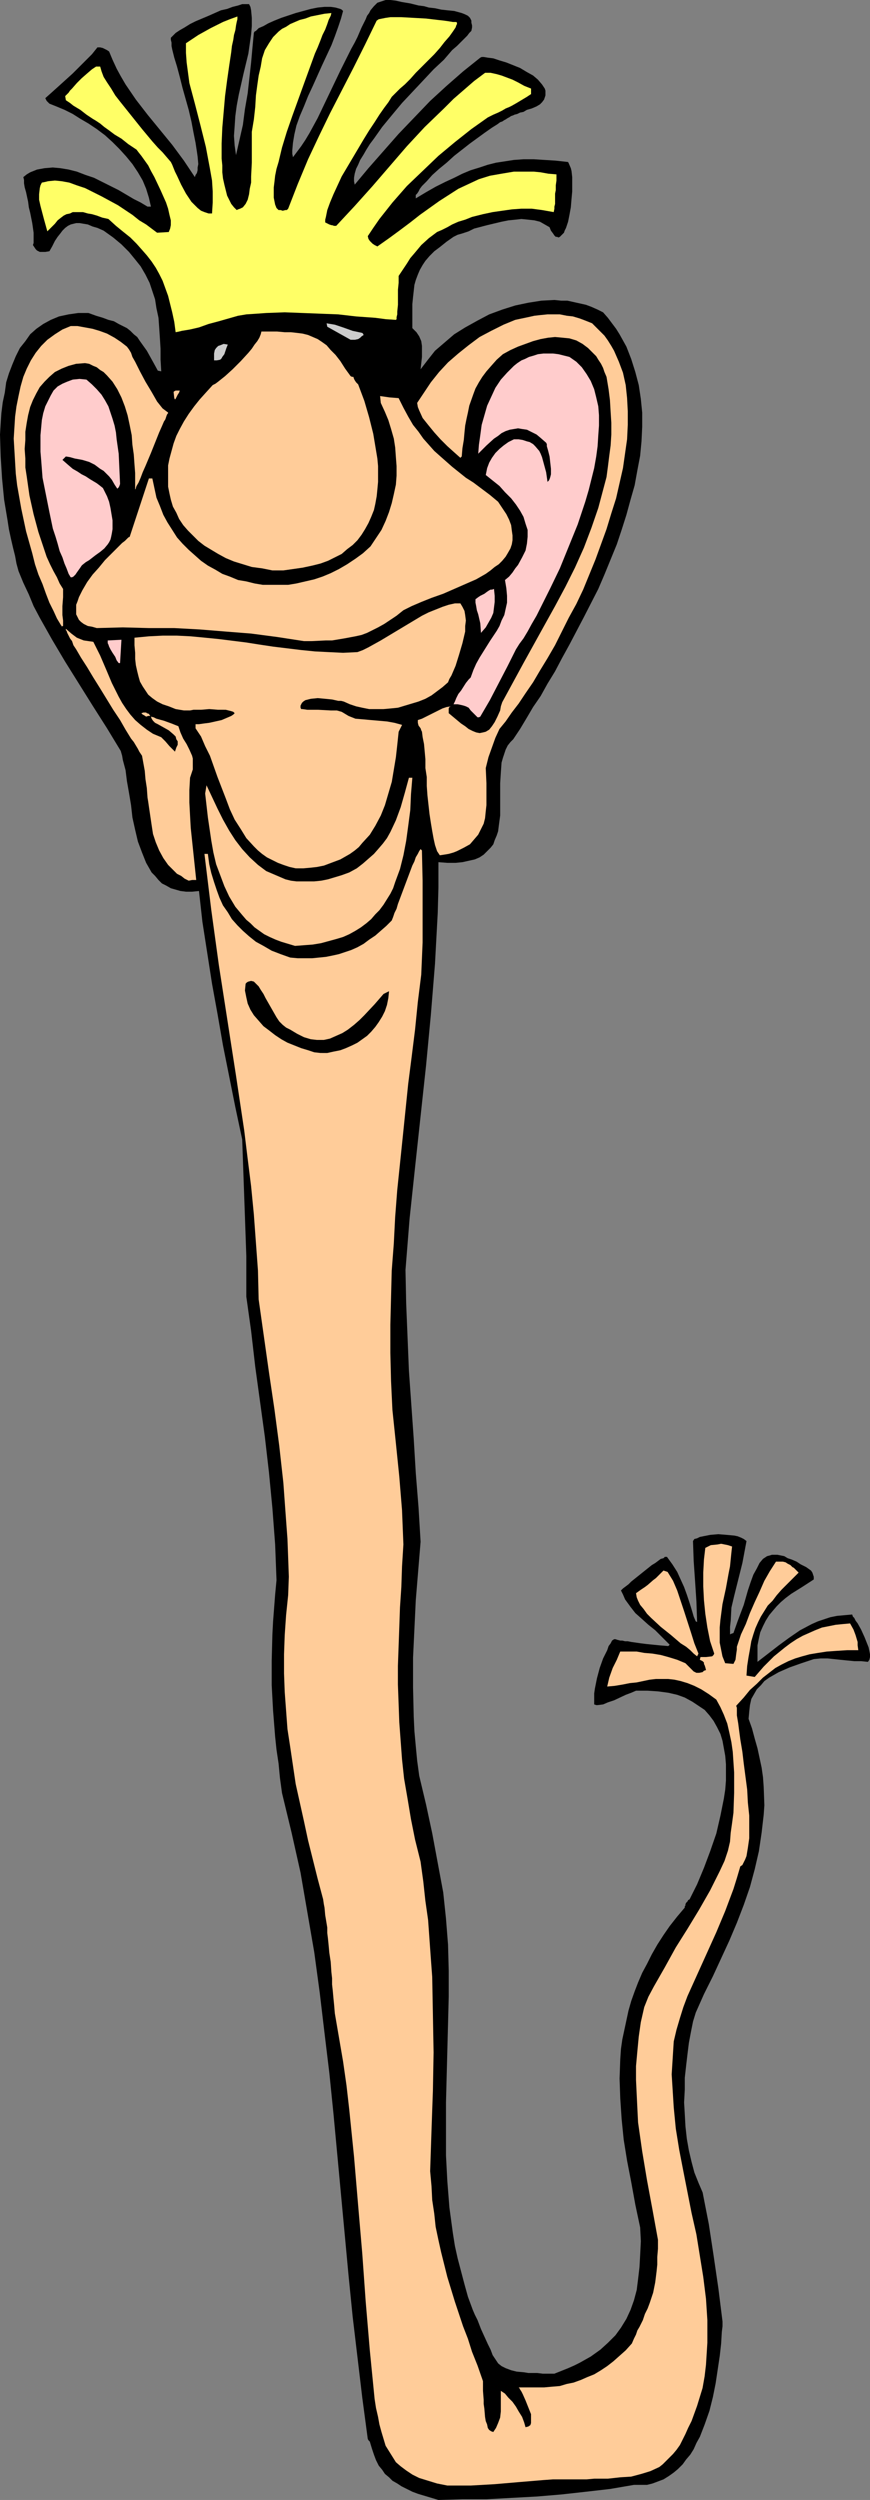
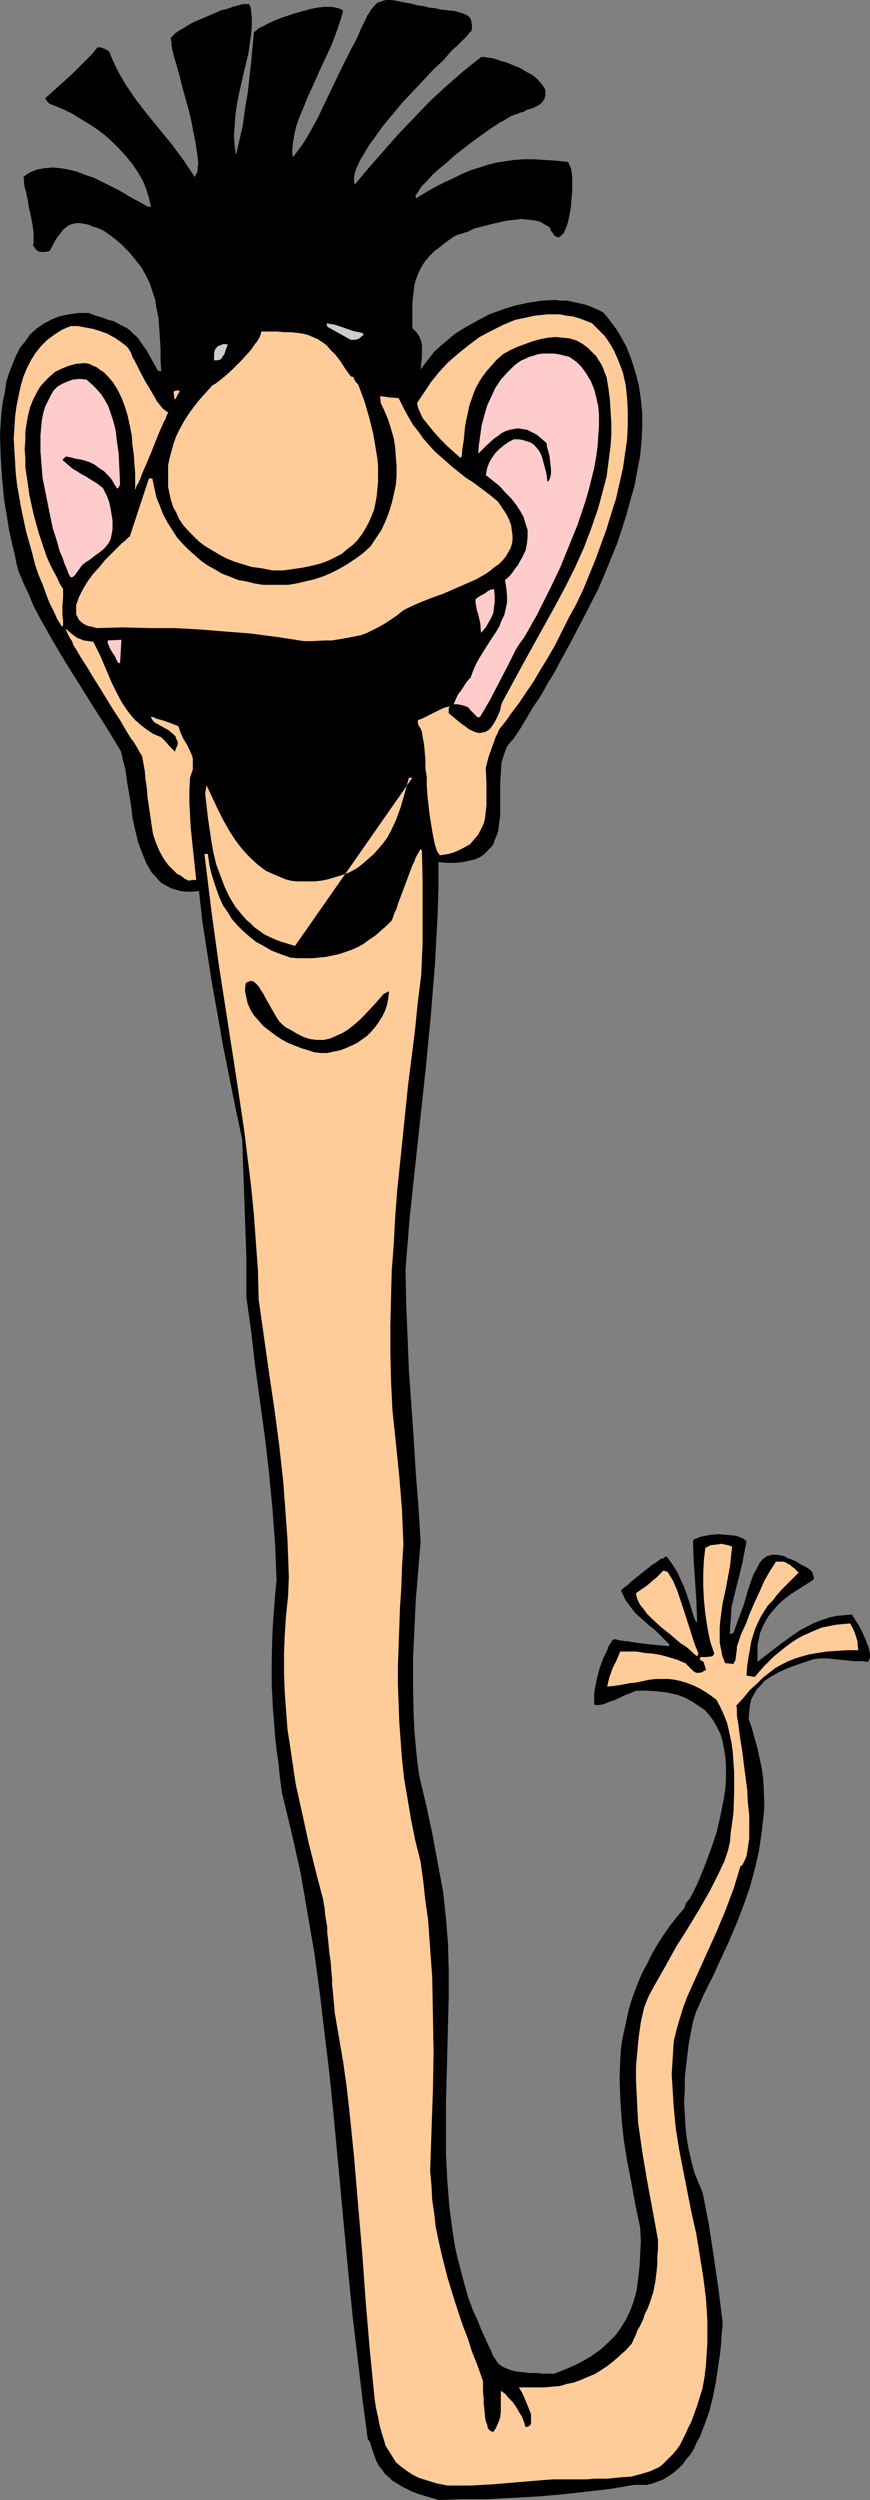
<svg xmlns="http://www.w3.org/2000/svg" xmlns:ns1="http://sodipodi.sourceforge.net/DTD/sodipodi-0.dtd" xmlns:ns2="http://www.inkscape.org/namespaces/inkscape" version="1.0" width="54.195mm" height="155.711mm" id="svg20" ns1:docname="Worm with Face.wmf">
  <rect width="100%" height="100%" fill="#808080" stroke="none" />
  <ns1:namedview id="namedview20" pagecolor="#ffffff" bordercolor="#000000" borderopacity="0.25" ns2:showpageshadow="2" ns2:pageopacity="0.0" ns2:pagecheckerboard="0" ns2:deskcolor="#d1d1d1" ns2:document-units="mm" />
  <defs id="defs1">
    <pattern id="WMFhbasepattern" patternUnits="userSpaceOnUse" width="6" height="6" x="0" y="0" />
  </defs>
  <path style="fill:#000000;fill-opacity:1;fill-rule:evenodd;stroke:none" d="m 103.224,588.515 -1.615,-0.485 -1.615,-0.485 -1.615,-0.485 -1.292,-0.485 -1.292,-0.646 -1.292,-0.646 -0.969,-0.646 -1.131,-0.646 -0.808,-0.808 -0.969,-0.808 -0.646,-0.97 -0.808,-0.97 -0.646,-1.293 -0.485,-1.293 -0.485,-1.454 -0.485,-1.616 -0.323,-0.323 -0.162,-0.323 -1.292,-9.695 -1.131,-9.534 -1.131,-9.534 -0.969,-9.695 -1.777,-19.068 -1.777,-19.068 -0.969,-9.534 -1.131,-9.372 -1.131,-9.534 -1.292,-9.534 -1.615,-9.372 -1.615,-9.372 -2.1,-9.372 -2.262,-9.372 -0.485,-3.555 -0.323,-3.393 -0.485,-3.232 -0.323,-3.07 -0.485,-6.14 -0.323,-5.979 v -5.817 l 0.162,-6.14 0.162,-3.07 0.485,-6.302 0.323,-3.393 -0.323,-8.403 -0.646,-8.564 -0.808,-8.403 -0.969,-8.403 -2.262,-16.482 -0.969,-8.403 -1.131,-8.08 v -4.848 -4.686 l -0.323,-9.211 -0.323,-9.049 -0.323,-9.211 -1.615,-7.595 -1.454,-7.272 -1.454,-7.272 -1.292,-7.433 -1.292,-7.11 -2.262,-14.543 -0.808,-7.272 -1.615,0.162 h -1.454 l -1.292,-0.162 -1.131,-0.323 -1.131,-0.323 -1.131,-0.646 -0.969,-0.485 -0.808,-0.808 -0.808,-0.97 -0.808,-0.808 -0.646,-1.131 -0.646,-1.131 -0.969,-2.424 -0.969,-2.585 -0.646,-2.747 -0.646,-2.909 -0.323,-2.909 -0.485,-2.909 -0.485,-2.747 -0.323,-2.585 -0.646,-2.424 -0.162,-0.97 -0.323,-1.131 -3.231,-5.332 -3.392,-5.333 -3.231,-5.171 -1.615,-2.585 -1.615,-2.585 -3.069,-5.171 -2.908,-5.171 -1.454,-2.747 -1.131,-2.747 -1.292,-2.747 -1.131,-2.747 -0.485,-1.778 -0.323,-1.778 -0.485,-1.939 L 2.585,126.849 2.1,124.587 1.777,122.486 0.969,117.638 0.485,112.629 0.162,107.458 0,102.287 0.162,99.702 0.323,97.278 0.646,94.692 1.131,92.43 1.454,90.006 2.1,87.906 2.908,85.805 3.715,83.866 4.685,81.927 5.977,80.311 7.108,78.695 l 1.454,-1.293 1.615,-1.131 1.777,-0.97 1.938,-0.808 2.262,-0.485 2.262,-0.323 h 1.131 1.292 l 1.777,0.646 1.615,0.485 1.292,0.485 1.292,0.323 1.131,0.646 0.969,0.485 0.969,0.485 0.808,0.646 0.808,0.808 0.808,0.646 0.646,0.97 0.808,1.131 0.808,1.131 0.808,1.454 0.808,1.454 0.969,1.778 0.808,0.162 -0.162,-2.747 V 82.088 L 37.639,79.503 37.477,77.079 37.316,74.817 36.831,72.554 36.508,70.454 35.862,68.515 35.216,66.576 34.246,64.636 33.116,62.697 31.823,61.081 30.369,59.304 28.592,57.526 26.654,55.911 24.392,54.295 22.939,53.648 21.808,53.325 20.677,52.84 19.708,52.679 18.739,52.517 h -0.808 l -0.646,0.162 -0.646,0.162 -0.646,0.323 -0.646,0.485 -0.646,0.646 -0.485,0.646 -0.646,0.808 -0.646,0.97 -0.646,1.293 -0.646,1.131 -0.969,0.162 H 10.015 9.369 L 9.046,59.142 8.723,58.981 8.4,58.658 8.077,58.173 7.754,57.688 7.915,57.203 V 56.557 55.749 54.779 L 7.754,53.648 7.592,52.517 7.108,50.093 6.785,48.801 6.623,47.508 6.138,45.246 5.815,44.114 5.654,43.145 v -0.808 l -0.162,-0.646 0.808,-0.646 0.808,-0.485 0.808,-0.323 0.808,-0.323 1.777,-0.323 1.938,-0.162 1.777,0.162 1.938,0.323 1.938,0.485 2.1,0.808 1.938,0.646 1.938,0.97 3.877,1.939 3.554,2.101 1.615,0.808 1.615,0.97 h 0.323 0.485 L 35.054,46.538 34.408,44.438 33.6,42.498 32.469,40.559 31.177,38.62 29.723,36.843 28.108,35.065 26.492,33.449 24.715,31.833 l -1.938,-1.454 -1.938,-1.293 -1.938,-1.131 -1.777,-1.131 -1.938,-0.97 -1.938,-0.808 -1.615,-0.646 -0.646,-0.646 -0.162,-0.323 -0.162,-0.323 1.454,-1.293 1.615,-1.454 3.392,-3.07 3.069,-3.07 1.454,-1.454 1.292,-1.616 h 0.646 l 0.646,0.162 0.646,0.323 0.323,0.162 0.485,0.323 0.808,1.939 0.969,2.101 0.969,1.778 1.131,1.939 2.423,3.555 2.746,3.555 2.908,3.555 2.908,3.555 2.746,3.717 2.585,3.878 0.162,-0.485 0.323,-0.485 0.162,-0.646 v -0.646 l 0.162,-0.808 -0.162,-1.778 -0.162,-1.131 -0.323,-2.101 -0.485,-2.424 -0.485,-2.585 -0.646,-2.747 -1.454,-5.171 -0.646,-2.585 -0.646,-2.424 -0.646,-2.101 -0.485,-1.939 -0.162,-0.808 V 10.019 L 40.223,9.372 V 8.888 l 0.485,-0.485 0.646,-0.646 0.969,-0.646 1.131,-0.646 1.292,-0.808 1.292,-0.646 3.069,-1.293 2.908,-1.293 1.454,-0.323 1.292,-0.485 1.292,-0.323 0.969,-0.323 h 0.969 0.646 l 0.323,0.646 0.162,0.808 0.162,1.778 v 1.939 l -0.162,1.939 -0.323,2.262 -0.323,2.262 -1.131,4.686 -1.131,5.009 -0.485,2.585 -0.323,2.424 -0.162,2.424 -0.162,2.262 0.162,2.262 0.323,2.262 0.808,-3.555 0.808,-3.555 0.485,-3.717 0.646,-3.717 0.808,-7.272 0.323,-3.555 0.323,-3.393 0.162,-0.323 L 60.254,7.272 60.9,6.625 62.031,6.14 63.162,5.494 64.616,4.848 66.231,4.201 69.623,3.07 71.4,2.585 73.177,2.101 74.793,1.778 76.408,1.616 h 1.454 l 1.131,0.162 1.131,0.323 0.323,0.162 0.323,0.323 -0.485,1.778 -0.646,1.939 -0.808,2.262 -0.808,2.101 -1.131,2.424 -1.131,2.424 -2.1,4.686 -1.131,2.424 -0.969,2.424 -0.969,2.262 -0.808,2.262 -0.485,2.101 -0.323,1.939 -0.162,1.778 v 0.808 l 0.162,0.808 0.969,-1.293 0.969,-1.293 0.969,-1.454 0.969,-1.616 1.938,-3.555 1.777,-3.717 3.554,-7.433 1.777,-3.555 0.808,-1.616 0.808,-1.454 L 84.162,8.726 84.647,7.595 85.131,6.464 85.616,5.494 86.1,4.525 86.423,3.717 86.908,3.07 87.231,2.424 88.039,1.454 88.847,0.646 89.816,0.323 90.785,0 h 1.131 l 1.292,0.162 1.454,0.323 1.938,0.323 1.938,0.485 1.292,0.162 1.131,0.323 1.454,0.162 1.454,0.323 1.454,0.162 1.615,0.162 1.777,0.485 0.808,0.323 0.646,0.323 0.485,0.485 0.323,0.646 v 0.485 l 0.162,0.646 v 0.485 l -0.162,0.808 -0.485,0.485 -0.485,0.646 -0.808,0.808 -0.808,0.808 -0.808,0.808 -1.131,0.97 -0.969,1.131 -0.969,1.131 -2.423,2.262 -2.423,2.585 -5.008,5.333 -2.423,2.909 -2.262,2.747 -1.938,2.747 -0.969,1.293 -0.808,1.293 -0.646,1.131 -0.808,1.293 -0.485,1.131 -0.485,0.97 -0.323,1.131 -0.162,0.97 v 0.808 l 0.162,0.808 3.231,-3.878 3.554,-4.04 3.554,-4.04 3.715,-3.878 3.715,-3.878 3.877,-3.555 3.877,-3.393 4.038,-3.232 0.323,-0.162 h 0.485 l 0.969,0.162 1.292,0.162 1.454,0.485 1.615,0.485 1.615,0.646 1.615,0.646 1.615,0.97 1.454,0.808 1.131,0.97 0.969,1.131 0.323,0.485 0.323,0.485 0.162,0.485 v 0.485 0.646 l -0.162,0.485 -0.162,0.485 -0.485,0.646 -0.485,0.485 -0.808,0.485 -1.131,0.485 -1.131,0.323 -0.808,0.485 -0.808,0.162 -0.646,0.323 -0.646,0.162 -0.323,0.162 -0.485,0.162 -0.485,0.323 -0.323,0.162 -0.485,0.323 -0.323,0.162 -0.485,0.323 -0.485,0.162 -0.646,0.485 -1.292,0.808 -1.615,1.131 -1.777,1.293 -1.777,1.293 -3.715,2.909 -1.777,1.616 -1.777,1.454 -1.615,1.454 -1.292,1.454 -1.131,1.131 -0.485,0.646 -0.323,0.646 -0.323,0.485 -0.323,0.323 v 0.485 0.323 l 2.423,-1.454 2.262,-1.293 2.262,-1.131 2.1,-0.97 1.938,-0.97 1.938,-0.808 2.1,-0.646 1.938,-0.646 1.938,-0.485 2.1,-0.323 2.1,-0.323 2.262,-0.162 h 2.423 l 2.585,0.162 2.585,0.162 2.908,0.323 0.162,0.323 0.485,1.131 0.162,0.646 0.162,1.454 v 1.616 1.778 l -0.162,1.778 -0.162,1.939 -0.323,1.778 -0.323,1.616 -0.485,1.454 -0.323,0.646 -0.162,0.485 -0.323,0.323 -0.323,0.323 -0.323,0.323 -0.323,0.162 -0.323,-0.162 h -0.323 l -0.323,-0.323 -0.323,-0.485 -0.485,-0.646 -0.323,-0.808 -1.131,-0.646 -1.131,-0.646 -1.292,-0.323 -1.454,-0.162 -1.615,-0.162 -1.454,0.162 -1.615,0.162 -1.615,0.323 -3.392,0.808 -3.069,0.808 -1.292,0.646 -1.454,0.485 -1.131,0.323 -0.969,0.485 -1.615,1.131 -1.615,1.293 -1.292,0.97 -1.131,1.131 -0.969,1.131 -0.646,0.97 -0.646,1.131 -0.485,1.131 -0.485,1.293 -0.323,1.131 -0.162,1.454 -0.162,1.454 -0.162,1.616 v 1.616 4.04 l 0.485,0.485 0.485,0.485 0.646,0.97 0.485,1.131 0.162,1.131 v 1.131 1.454 l -0.162,1.454 -0.162,1.454 1.615,-2.101 1.777,-2.262 2.262,-1.939 2.262,-1.939 2.585,-1.616 2.908,-1.616 2.746,-1.454 3.069,-1.131 3.069,-0.97 3.069,-0.646 3.069,-0.485 3.069,-0.162 1.615,0.162 h 1.454 l 1.454,0.323 1.454,0.323 1.454,0.323 1.292,0.485 1.454,0.646 1.292,0.646 1.131,1.293 0.969,1.293 0.969,1.293 0.808,1.293 1.615,2.909 1.131,2.909 0.969,3.07 0.808,3.07 0.485,3.232 0.323,3.232 v 3.393 l -0.162,3.393 -0.323,3.393 -0.646,3.393 -0.646,3.555 -0.969,3.393 -0.969,3.555 -1.131,3.555 -1.131,3.393 -1.454,3.555 -1.454,3.555 -1.454,3.393 -3.392,6.625 -3.392,6.464 -1.777,3.232 -1.615,3.07 -1.777,2.909 -1.615,2.909 -1.777,2.585 -1.615,2.747 -1.454,2.424 -1.615,2.424 -0.646,0.646 -0.646,0.808 -0.485,0.97 -0.323,0.97 -0.323,0.97 -0.323,1.131 -0.162,2.262 -0.162,2.585 v 5.171 2.424 l -0.323,2.424 -0.162,1.293 -0.323,0.97 -0.485,1.131 -0.323,0.97 -0.646,0.808 -0.808,0.808 -0.808,0.808 -0.969,0.646 -1.131,0.485 -1.454,0.323 -1.454,0.323 -1.615,0.162 h -1.938 l -2.1,-0.162 v 5.979 l -0.162,5.979 -0.323,5.979 -0.323,5.979 -0.969,11.958 -1.131,11.958 -1.292,11.958 -1.292,11.958 -1.292,12.119 -0.969,12.119 0.162,7.918 0.323,7.918 0.323,7.918 1.131,15.998 0.485,8.08 0.646,8.08 0.485,8.08 -1.131,13.735 -0.323,6.787 -0.323,6.787 v 6.948 l 0.162,6.948 0.162,3.393 0.323,3.555 0.323,3.393 0.485,3.555 1.615,6.787 1.454,6.787 2.585,13.897 0.646,6.14 0.485,6.14 0.162,6.14 v 6.14 l -0.323,12.443 -0.323,12.443 v 6.14 6.302 l 0.323,6.14 0.485,6.14 0.808,5.979 0.485,3.07 0.646,2.909 0.808,3.07 0.808,3.07 0.808,2.909 1.131,3.07 0.485,1.131 0.646,1.293 0.808,2.101 0.808,1.778 0.808,1.778 0.646,1.293 0.485,1.293 0.646,0.97 0.646,0.97 0.808,0.646 0.969,0.485 1.292,0.485 1.292,0.323 1.777,0.162 0.969,0.162 h 0.969 1.131 l 1.292,0.162 h 2.746 l 1.615,-0.646 1.615,-0.646 1.454,-0.646 1.292,-0.646 2.585,-1.454 2.262,-1.616 1.777,-1.616 1.777,-1.778 1.292,-1.778 1.292,-2.101 0.969,-2.101 0.808,-2.262 0.646,-2.424 0.323,-2.585 0.323,-2.747 0.162,-2.909 0.162,-3.232 -0.162,-3.232 -1.131,-5.333 -0.969,-5.333 -0.969,-5.009 -0.808,-5.009 -0.485,-4.848 -0.323,-4.848 -0.162,-4.686 0.162,-4.525 0.162,-2.424 0.323,-2.262 0.485,-2.262 0.485,-2.262 0.485,-2.262 0.646,-2.262 0.808,-2.262 0.808,-2.101 0.969,-2.262 1.131,-2.101 1.131,-2.262 1.292,-2.262 1.454,-2.262 1.454,-2.101 1.777,-2.262 1.777,-2.101 v -0.323 l 0.162,-0.162 v -0.323 l 0.162,-0.323 0.323,-0.323 0.162,-0.323 0.323,-0.162 1.777,-3.555 1.615,-3.878 1.454,-3.878 1.454,-4.201 0.969,-4.201 0.808,-4.04 0.323,-2.101 0.162,-2.101 v -1.939 -1.939 l -0.162,-1.939 -0.323,-1.778 -0.323,-1.778 -0.485,-1.616 -0.808,-1.616 -0.808,-1.454 -0.969,-1.293 -1.131,-1.293 -1.454,-0.97 -1.454,-0.97 -1.777,-0.97 -1.777,-0.646 -2.1,-0.485 -2.423,-0.323 -2.423,-0.162 h -2.746 l -1.131,0.485 -1.292,0.485 -2.746,1.293 -1.454,0.485 -1.131,0.485 -1.292,0.162 h -0.323 l -0.485,-0.162 v -0.646 -0.97 -0.97 l 0.162,-1.131 0.485,-2.424 0.646,-2.424 0.808,-2.262 0.485,-0.97 0.485,-0.97 0.323,-0.97 0.485,-0.646 0.323,-0.646 0.485,-0.323 h 0.323 l 0.485,0.162 0.646,0.162 h 0.485 l 0.646,0.162 h 0.646 l 0.808,0.162 1.131,0.162 1.131,0.162 1.292,0.162 1.615,0.162 1.615,0.162 1.938,0.162 0.162,-0.162 0.162,-0.162 -1.777,-1.778 -1.615,-1.616 -1.615,-1.293 -1.615,-1.454 -1.454,-1.293 -1.131,-1.454 -1.292,-1.778 -0.485,-1.131 -0.485,-0.97 0.485,-0.485 0.646,-0.485 0.646,-0.485 0.646,-0.646 1.615,-1.293 1.615,-1.293 1.615,-1.293 0.808,-0.485 0.646,-0.485 0.646,-0.485 0.646,-0.162 0.323,-0.323 h 0.485 l 1.292,1.778 1.131,1.778 0.808,1.778 0.808,1.778 0.646,1.778 0.646,1.939 0.646,2.101 0.323,1.131 0.485,1.131 0.323,0.162 -0.162,-4.848 -0.323,-4.848 -0.323,-4.686 -0.162,-4.686 0.323,-0.485 0.646,-0.162 0.646,-0.323 0.808,-0.162 1.615,-0.323 1.938,-0.162 1.938,0.162 1.777,0.162 0.808,0.162 0.808,0.323 0.646,0.323 0.646,0.485 -0.485,2.585 -0.485,2.585 -0.646,2.585 -0.646,2.585 -0.646,2.585 -0.646,2.747 -0.162,3.07 -0.162,1.454 v 1.778 l 0.323,-0.162 0.485,-0.162 0.969,-2.747 0.969,-2.585 0.485,-1.293 0.323,-1.131 0.646,-2.262 0.646,-1.939 0.646,-1.778 0.808,-1.454 0.646,-1.293 0.808,-0.97 0.485,-0.323 0.485,-0.323 0.646,-0.162 0.485,-0.162 h 0.646 0.646 l 0.808,0.162 0.808,0.162 0.808,0.485 0.969,0.323 1.131,0.485 0.969,0.646 1.292,0.646 1.131,0.808 0.323,0.485 0.162,0.485 0.162,0.485 v 0.323 0.323 l -2.746,1.778 -2.585,1.616 -1.292,0.97 -1.131,0.97 -0.969,0.97 -0.969,1.131 -0.808,0.97 -0.808,1.293 -0.646,1.293 -0.646,1.454 -0.323,1.454 -0.323,1.616 v 1.939 1.939 l 5.008,-3.878 2.423,-1.778 2.585,-1.778 2.746,-1.454 1.454,-0.646 1.454,-0.485 1.454,-0.485 1.615,-0.323 1.777,-0.162 1.777,-0.162 0.162,0.485 0.323,0.323 0.323,0.646 0.485,0.646 0.808,1.454 0.808,1.778 0.646,1.616 0.323,0.808 0.162,0.808 0.162,0.808 v 0.646 l -0.162,0.646 -0.323,0.485 -1.615,-0.162 h -1.615 l -3.231,-0.323 -3.069,-0.323 h -1.615 l -1.615,0.162 -2.908,0.97 -2.746,0.97 -2.585,1.131 -1.131,0.646 -1.131,0.646 -1.131,0.808 -0.808,0.97 -0.969,0.97 -0.646,1.131 -0.646,1.131 -0.323,1.454 -0.162,1.454 -0.162,1.778 0.808,2.262 0.646,2.424 0.646,2.262 0.485,2.262 0.485,2.262 0.323,2.262 0.162,2.262 0.162,4.363 -0.162,2.262 -0.485,4.201 -0.646,4.363 -0.969,4.201 -1.131,4.201 -1.454,4.201 -1.615,4.201 -1.777,4.201 -1.938,4.201 -1.938,4.201 -2.1,4.201 -1.938,4.363 -0.646,2.101 -0.485,2.424 -0.485,2.585 -0.323,2.585 -0.323,2.747 -0.323,2.909 v 2.747 l -0.162,3.07 0.162,2.747 0.162,2.909 0.323,2.909 0.485,2.747 0.646,2.747 0.646,2.424 0.969,2.424 0.969,2.262 1.454,7.433 1.131,7.433 1.131,7.756 0.969,7.756 v 1.131 l -0.162,1.293 -0.162,2.747 -0.323,2.909 -0.485,3.232 -0.485,3.232 -0.646,3.232 -0.808,3.232 -1.131,3.232 -1.131,2.909 -0.808,1.454 -0.646,1.454 -0.808,1.293 -0.969,1.131 -0.808,1.131 -1.131,1.131 -0.969,0.808 -1.131,0.808 -1.292,0.808 -1.292,0.485 -1.292,0.485 -1.292,0.323 h -1.615 -1.454 l -5.654,0.97 -5.654,0.646 -5.815,0.646 -5.815,0.485 -5.977,0.323 -5.815,0.323 h -5.654 z" id="path1" />
  <path style="fill:#ffcc99;fill-opacity:1;fill-rule:evenodd;stroke:none" d="m 105.324,585.121 -2.423,-0.485 -2.1,-0.646 -2.1,-0.646 -1.615,-0.808 -1.454,-0.97 -1.292,-0.97 -1.131,-0.97 -0.808,-1.293 -0.808,-1.293 -0.808,-1.293 -0.485,-1.616 -0.485,-1.616 -0.485,-1.778 -0.323,-1.778 -0.485,-2.101 -0.323,-2.101 -1.131,-11.473 -0.969,-11.473 -0.808,-11.311 -0.969,-11.311 -0.969,-11.473 -1.131,-11.15 -0.646,-5.656 -0.808,-5.656 -0.969,-5.656 -0.969,-5.656 -0.162,-1.939 -0.162,-1.616 -0.162,-1.778 -0.162,-1.454 v -1.454 l -0.162,-1.454 -0.162,-2.424 -0.323,-2.101 -0.162,-1.778 -0.162,-1.616 -0.162,-1.293 v -1.293 l -0.162,-0.97 -0.323,-1.939 -0.162,-1.778 -0.162,-0.808 -0.162,-1.131 -1.292,-4.848 -1.131,-4.525 -1.131,-4.525 -0.969,-4.525 -0.969,-4.363 -0.969,-4.363 -0.646,-4.363 -0.646,-4.363 -0.646,-4.201 -0.323,-4.363 -0.323,-4.363 -0.162,-4.363 v -4.525 l 0.162,-4.525 0.323,-4.686 0.485,-4.686 0.162,-4.363 -0.162,-4.525 -0.162,-4.363 -0.323,-4.363 -0.646,-8.888 -0.969,-8.726 -1.131,-8.564 -1.292,-8.726 -2.423,-17.129 -0.162,-6.787 -0.485,-6.625 -0.485,-6.625 -0.646,-6.625 -0.808,-6.464 -0.808,-6.625 -1.938,-12.927 -4.038,-26.016 -1.777,-12.927 -0.808,-6.625 -0.808,-6.625 h 0.808 l 0.323,2.424 0.485,2.101 0.646,2.101 0.646,1.939 0.646,1.778 0.808,1.778 1.131,1.616 0.969,1.616 1.292,1.454 1.292,1.293 1.454,1.293 1.615,1.293 1.777,0.97 1.938,1.131 2.1,0.808 2.262,0.808 1.777,0.162 h 1.777 1.615 l 1.615,-0.162 1.615,-0.162 1.615,-0.323 1.454,-0.323 1.454,-0.485 1.454,-0.485 1.454,-0.646 1.454,-0.808 1.292,-0.97 1.454,-0.97 1.292,-1.131 1.292,-1.131 1.292,-1.293 0.323,-0.808 0.323,-0.97 0.485,-0.97 0.323,-1.131 0.969,-2.585 1.938,-5.171 0.485,-1.293 0.485,-0.97 0.323,-0.97 0.485,-0.808 0.323,-0.646 0.323,-0.485 0.323,0.323 0.162,7.11 v 7.11 7.433 l -0.323,7.595 -0.808,6.464 -0.646,6.464 -0.808,6.464 -0.808,6.302 -1.292,12.604 -1.292,12.443 -0.485,6.302 -0.323,6.302 -0.485,6.302 -0.162,6.302 -0.162,6.464 v 6.625 l 0.162,6.625 0.323,6.787 0.808,7.756 0.808,7.918 0.646,7.918 0.162,4.04 0.162,4.04 -0.323,5.171 -0.162,4.848 -0.323,4.848 -0.162,4.686 -0.162,4.525 -0.162,4.525 v 4.363 l 0.162,4.363 0.162,4.525 0.323,4.363 0.323,4.363 0.485,4.525 0.808,4.686 0.808,4.848 0.969,4.848 1.292,5.171 0.646,4.686 0.485,4.525 0.646,4.525 0.323,4.525 0.323,4.525 0.323,4.363 0.162,8.888 0.162,8.888 -0.162,9.049 -0.162,4.525 -0.162,4.686 -0.162,4.848 -0.162,4.848 0.323,3.555 0.162,3.232 0.485,3.232 0.323,3.07 0.646,3.07 0.646,2.909 1.454,5.817 1.777,5.817 1.938,5.817 1.131,2.909 0.969,3.07 1.292,3.232 1.131,3.232 0.162,0.485 v 0.646 0.808 0.808 l 0.162,2.101 v 0.97 l 0.162,1.131 0.162,1.939 0.162,0.97 0.323,0.808 0.162,0.808 0.323,0.485 0.485,0.323 0.485,0.162 0.646,-0.97 0.485,-1.131 0.485,-1.293 0.162,-1.454 v -1.293 -3.555 l 0.969,0.646 0.808,0.97 0.969,0.97 0.808,1.131 0.646,1.131 0.808,1.293 0.485,1.293 0.323,1.131 0.646,-0.162 0.485,-0.323 0.162,-0.485 v -0.646 -0.646 -0.808 l -0.646,-1.616 -0.646,-1.616 -0.646,-1.454 -0.323,-0.646 -0.323,-0.485 -0.162,-0.323 -0.162,-0.162 h 2.1 1.938 1.938 l 1.777,-0.162 1.938,-0.162 1.615,-0.485 1.615,-0.323 1.777,-0.646 1.454,-0.646 1.615,-0.646 1.615,-0.97 1.454,-0.97 1.454,-1.131 1.454,-1.293 1.454,-1.293 1.454,-1.616 0.485,-1.131 0.485,-0.97 0.323,-0.97 0.485,-0.808 0.808,-1.616 0.485,-1.454 0.646,-1.293 0.485,-1.293 0.808,-2.424 0.485,-2.424 0.162,-1.293 0.162,-1.293 0.162,-1.616 v -1.778 l 0.162,-1.939 v -2.101 l -1.292,-7.11 -1.292,-6.948 -1.131,-6.787 -0.969,-6.787 -0.162,-3.232 -0.162,-3.393 -0.162,-3.393 v -3.232 l 0.323,-3.555 0.323,-3.393 0.485,-3.393 0.808,-3.555 0.969,-2.424 1.292,-2.424 2.585,-4.525 2.585,-4.686 2.746,-4.363 2.746,-4.525 2.585,-4.525 1.131,-2.262 1.131,-2.262 1.131,-2.424 0.808,-2.424 0.485,-2.101 0.162,-2.101 0.323,-2.262 0.323,-2.424 0.162,-4.686 v -4.848 l -0.162,-2.424 -0.162,-2.424 -0.323,-2.262 -0.485,-2.262 -0.485,-2.101 -0.808,-2.101 -0.808,-1.778 -0.969,-1.778 -1.777,-1.293 -1.777,-1.131 -1.615,-0.808 -1.615,-0.646 -1.615,-0.485 -1.454,-0.323 -1.454,-0.162 h -1.454 -1.454 l -1.454,0.162 -3.069,0.646 -1.615,0.162 -1.615,0.323 -1.938,0.323 -1.777,0.162 0.485,-2.101 0.808,-2.262 0.969,-1.939 0.808,-1.939 h 3.877 l 1.777,0.323 1.938,0.162 1.938,0.323 1.777,0.485 2.1,0.646 1.938,0.808 0.969,0.97 0.485,0.485 0.485,0.485 0.646,0.323 h 0.646 l 0.808,-0.162 0.323,-0.323 0.485,-0.162 -0.162,-0.646 -0.162,-0.485 -0.162,-0.323 v -0.323 l -0.162,-0.162 -0.162,-0.162 -0.323,-0.162 -0.323,-0.162 0.162,-0.646 h 1.292 l 1.454,-0.162 0.323,-0.323 0.162,-0.323 -0.969,-2.909 -0.646,-3.232 -0.485,-3.232 -0.323,-3.232 -0.162,-3.232 v -3.232 l 0.162,-3.07 0.323,-2.747 1.292,-0.646 1.615,-0.162 0.808,-0.162 0.808,0.162 0.808,0.162 0.969,0.323 -0.162,1.454 -0.162,1.616 -0.162,1.616 -0.323,1.616 -0.646,3.555 -0.808,3.717 -0.485,3.717 -0.162,1.778 v 1.778 1.778 l 0.323,1.616 0.323,1.616 0.646,1.616 1.938,0.162 0.162,-0.323 0.323,-0.646 0.162,-1.293 0.162,-1.131 v -0.646 l 0.162,-0.485 0.808,-2.424 1.131,-2.424 0.969,-2.585 1.131,-2.585 1.131,-2.424 1.131,-2.585 1.292,-2.262 1.454,-2.262 h 0.808 0.808 l 0.646,0.162 0.485,0.323 0.646,0.323 0.485,0.485 0.323,0.162 0.323,0.323 0.808,0.808 -1.454,1.454 -1.292,1.293 -1.292,1.293 -1.131,1.293 -0.969,1.293 -1.131,1.131 -0.808,1.293 -0.808,1.293 -0.646,1.293 -0.646,1.454 -0.485,1.454 -0.485,1.616 -0.323,1.939 -0.323,1.778 -0.323,2.101 -0.162,2.262 0.969,0.162 0.969,0.162 2.1,-2.424 2.423,-2.424 2.585,-2.101 1.292,-0.97 1.454,-0.97 1.454,-0.808 1.454,-0.646 1.454,-0.646 1.615,-0.646 1.615,-0.323 1.615,-0.323 1.615,-0.162 1.777,-0.162 0.808,1.454 0.485,1.293 0.485,1.616 v 0.808 l 0.162,1.131 h -2.585 l -2.585,0.162 -2.262,0.162 -2.1,0.323 -1.938,0.323 -1.777,0.485 -1.615,0.485 -1.615,0.646 -1.615,0.808 -1.454,0.808 -1.454,1.131 -1.454,1.131 -1.454,1.454 -1.615,1.454 -1.454,1.778 -1.777,1.939 0.162,0.485 v 0.808 0.97 l 0.162,0.97 0.162,0.97 0.162,1.293 0.323,2.424 0.485,2.909 0.323,2.747 0.808,6.14 0.162,3.07 0.323,3.07 v 2.747 2.585 l -0.162,1.131 -0.162,1.131 -0.162,0.97 -0.162,0.97 -0.323,0.808 -0.323,0.646 -0.323,0.646 -0.485,0.323 -0.808,2.747 -0.808,2.585 -0.969,2.585 -0.969,2.585 -2.1,5.009 -2.262,5.009 -2.262,5.009 -2.262,5.009 -0.969,2.585 -0.808,2.585 -0.808,2.747 -0.646,2.747 -0.162,2.585 -0.162,2.585 -0.162,2.585 0.162,2.585 0.323,5.171 0.485,5.009 0.808,5.009 0.969,5.009 1.938,9.857 1.131,5.009 0.808,5.009 0.808,5.009 0.646,5.171 0.323,5.009 v 2.585 2.747 l -0.162,2.585 -0.162,2.585 -0.323,2.747 -0.485,2.747 -0.646,2.101 -0.646,2.101 -0.646,1.778 -0.646,1.778 -0.808,1.616 -0.646,1.454 -0.646,1.293 -0.646,1.293 -0.808,1.131 -0.808,0.97 -0.808,0.808 -0.808,0.808 -0.808,0.808 -0.808,0.646 -2.1,0.97 -2.1,0.646 -2.423,0.646 -2.585,0.162 -1.454,0.162 -1.454,0.162 h -1.615 -1.615 l -1.777,0.162 h -1.777 -1.938 -2.1 -2.1 l -2.262,0.162 -5.815,0.485 -5.654,0.485 -5.654,0.323 z" id="path2" />
  <path style="fill:#ffcc99;fill-opacity:1;fill-rule:evenodd;stroke:none" d="m 164.124,389.919 -0.808,-0.646 -0.808,-0.808 -0.969,-0.808 -1.292,-0.808 -2.262,-1.939 -2.423,-1.939 -2.262,-2.101 -0.969,-0.97 -0.808,-1.131 -0.808,-0.97 -0.485,-0.97 -0.323,-0.808 -0.162,-0.97 1.131,-0.808 0.969,-0.646 0.646,-0.485 1.292,-1.131 0.646,-0.485 0.808,-0.808 0.485,-0.485 0.485,-0.485 0.969,0.323 1.292,2.101 0.969,2.262 0.808,2.424 0.808,2.424 1.615,5.009 0.808,2.585 0.969,2.424 z" id="path3" />
  <path style="fill:#000000;fill-opacity:1;fill-rule:evenodd;stroke:none" d="m 75.439,247.881 -1.454,-0.162 -1.454,-0.485 -1.615,-0.485 -1.615,-0.646 -1.615,-0.646 -1.454,-0.808 -1.454,-0.97 -1.454,-1.131 -1.292,-0.97 -1.131,-1.293 -1.131,-1.293 -0.808,-1.293 -0.646,-1.454 -0.323,-1.454 -0.323,-1.616 0.162,-1.616 0.323,-0.323 0.323,-0.162 0.646,-0.162 0.646,0.162 0.485,0.485 0.646,0.646 0.485,0.808 0.646,0.97 0.485,0.97 1.292,2.262 1.292,2.262 0.646,0.97 0.808,0.808 0.808,0.646 0.969,0.485 0.808,0.485 0.808,0.485 1.615,0.808 1.615,0.485 1.454,0.162 h 1.615 l 1.454,-0.323 1.454,-0.646 1.454,-0.646 1.292,-0.808 1.454,-1.131 1.292,-1.131 1.131,-1.131 2.423,-2.585 2.1,-2.424 0.646,-0.323 0.646,-0.323 -0.162,1.616 -0.323,1.616 -0.485,1.454 -0.646,1.293 -0.808,1.293 -0.808,1.131 -0.969,1.131 -0.969,0.97 -1.131,0.808 -1.131,0.808 -1.292,0.646 -1.454,0.646 -1.292,0.485 -1.615,0.323 -1.454,0.323 z" id="path4" />
-   <path style="fill:#ffcc99;fill-opacity:1;fill-rule:evenodd;stroke:none" d="m 69.462,222.673 -1.615,-0.485 -1.615,-0.485 -1.292,-0.485 -1.454,-0.646 -1.292,-0.646 -1.131,-0.808 -1.131,-0.808 -0.969,-0.97 -0.969,-0.808 -0.969,-1.131 -1.615,-1.939 -1.454,-2.424 -1.131,-2.424 -0.969,-2.585 -0.969,-2.585 -0.646,-2.747 -0.485,-2.747 -0.808,-5.494 -0.646,-5.656 0.323,-1.939 2.585,5.494 1.292,2.585 1.454,2.585 1.454,2.262 1.615,2.101 1.777,1.939 1.938,1.778 1.938,1.454 1.131,0.485 1.131,0.485 1.131,0.485 1.131,0.485 1.292,0.323 1.292,0.162 h 1.292 1.454 1.454 l 1.615,-0.162 1.615,-0.323 1.615,-0.485 1.615,-0.485 1.777,-0.646 1.777,-0.97 1.454,-1.131 1.292,-1.131 1.292,-1.131 1.131,-1.293 0.969,-1.131 0.969,-1.293 0.808,-1.454 1.292,-2.747 1.131,-3.07 0.969,-3.393 0.969,-3.555 h 0.808 l -0.323,3.878 -0.162,3.717 -0.485,3.717 -0.485,3.555 -0.646,3.393 -0.808,3.232 -1.131,3.07 -0.485,1.454 -0.646,1.293 -0.808,1.293 -0.808,1.293 -0.969,1.293 -0.969,0.97 -0.969,1.131 -1.131,0.97 -1.292,0.97 -1.292,0.808 -1.454,0.808 -1.454,0.646 -1.615,0.485 -1.777,0.485 -1.777,0.485 -1.938,0.323 -2.1,0.162 z" id="path5" />
+   <path style="fill:#ffcc99;fill-opacity:1;fill-rule:evenodd;stroke:none" d="m 69.462,222.673 -1.615,-0.485 -1.615,-0.485 -1.292,-0.485 -1.454,-0.646 -1.292,-0.646 -1.131,-0.808 -1.131,-0.808 -0.969,-0.97 -0.969,-0.808 -0.969,-1.131 -1.615,-1.939 -1.454,-2.424 -1.131,-2.424 -0.969,-2.585 -0.969,-2.585 -0.646,-2.747 -0.485,-2.747 -0.808,-5.494 -0.646,-5.656 0.323,-1.939 2.585,5.494 1.292,2.585 1.454,2.585 1.454,2.262 1.615,2.101 1.777,1.939 1.938,1.778 1.938,1.454 1.131,0.485 1.131,0.485 1.131,0.485 1.131,0.485 1.292,0.323 1.292,0.162 h 1.292 1.454 1.454 l 1.615,-0.162 1.615,-0.323 1.615,-0.485 1.615,-0.485 1.777,-0.646 1.777,-0.97 1.454,-1.131 1.292,-1.131 1.292,-1.131 1.131,-1.293 0.969,-1.131 0.969,-1.293 0.808,-1.454 1.292,-2.747 1.131,-3.07 0.969,-3.393 0.969,-3.555 h 0.808 z" id="path5" />
  <path style="fill:#ffcc99;fill-opacity:1;fill-rule:evenodd;stroke:none" d="m 44.423,207.321 -0.969,-0.485 -0.808,-0.646 -0.969,-0.485 -0.646,-0.646 -1.454,-1.454 -1.131,-1.616 -0.969,-1.778 -0.808,-1.939 -0.646,-1.939 -0.323,-2.101 -0.646,-4.363 -0.162,-1.131 -0.162,-0.97 -0.162,-2.262 -0.323,-2.101 -0.162,-1.939 -0.323,-1.778 -0.323,-1.778 -0.323,-0.485 -0.323,-0.485 -0.323,-0.646 -0.485,-0.808 -0.485,-0.808 -0.646,-0.808 -1.292,-2.101 -1.292,-2.262 -1.615,-2.424 -3.069,-5.009 -1.615,-2.585 -1.454,-2.424 -1.454,-2.262 -1.131,-1.939 -0.646,-0.97 -0.323,-0.97 -0.485,-0.646 -0.323,-0.646 -0.323,-0.646 -0.162,-0.485 -0.162,-0.162 v -0.323 l 1.292,1.131 1.292,0.97 0.808,0.323 0.808,0.323 1.131,0.162 1.131,0.162 1.615,3.232 1.454,3.393 1.292,3.07 1.615,3.232 0.808,1.454 0.969,1.454 0.969,1.293 1.131,1.293 1.292,1.131 1.454,1.131 1.454,0.97 1.938,0.808 0.969,0.97 0.969,1.131 0.485,0.485 0.323,0.323 0.323,0.323 0.162,0.162 0.323,-0.97 0.323,-0.646 v -0.808 l -0.323,-0.485 -0.162,-0.646 -0.485,-0.485 -1.131,-0.97 -2.585,-1.454 -0.646,-0.323 -0.485,-0.485 -0.323,-0.485 -0.162,-0.485 0.646,0.162 0.646,0.323 1.777,0.485 1.777,0.646 0.808,0.323 0.808,0.323 0.485,1.454 0.646,1.454 0.808,1.293 0.646,1.293 0.646,1.454 0.162,0.646 v 0.808 0.808 0.97 l -0.323,0.97 -0.323,0.97 -0.162,2.909 v 2.909 l 0.162,3.07 0.162,2.909 0.646,6.14 0.646,6.14 h -0.969 z" id="path6" />
-   <path style="fill:#ffcc99;fill-opacity:1;fill-rule:evenodd;stroke:none" d="m 69.623,204.413 -1.454,-0.323 -1.454,-0.485 -1.292,-0.485 -1.292,-0.646 -1.292,-0.646 -1.131,-0.808 -0.969,-0.808 -0.969,-0.97 -1.777,-1.939 -1.292,-2.101 -1.454,-2.262 -1.131,-2.424 -0.969,-2.585 -1.938,-5.009 -1.777,-5.009 -1.131,-2.262 -0.969,-2.262 -1.292,-1.939 v -0.97 h 0.485 0.323 l 1.131,-0.162 1.292,-0.162 1.454,-0.323 1.454,-0.323 1.131,-0.485 1.131,-0.485 0.485,-0.323 0.323,-0.323 -0.323,-0.323 -0.485,-0.162 -0.646,-0.162 -0.646,-0.162 H 52.339 51.369 l -2.1,-0.162 -1.938,0.162 h -1.777 l -0.808,0.162 h -0.646 -0.485 -0.323 l -1.938,-0.323 -1.615,-0.646 -1.454,-0.485 -1.292,-0.646 -1.131,-0.808 -0.969,-0.808 -0.646,-0.97 -0.646,-0.97 -0.646,-1.131 -0.323,-1.131 -0.323,-1.293 -0.323,-1.454 -0.162,-1.454 v -1.454 l -0.162,-1.778 v -1.778 l 3.392,-0.323 3.231,-0.162 h 3.392 l 3.231,0.162 3.392,0.323 3.231,0.323 6.462,0.808 3.069,0.485 3.231,0.485 6.623,0.808 3.231,0.323 3.231,0.162 3.392,0.162 3.392,-0.162 1.292,-0.485 1.292,-0.646 1.454,-0.808 1.454,-0.808 1.615,-0.97 1.615,-0.97 3.231,-1.939 3.231,-1.939 1.615,-0.808 1.615,-0.646 1.615,-0.646 1.454,-0.485 1.454,-0.323 h 1.292 l 0.485,0.808 0.485,0.97 0.162,0.97 0.162,1.293 -0.162,1.293 v 1.293 l -0.646,2.747 -0.808,2.747 -0.808,2.585 -0.485,1.131 -0.485,1.131 -0.485,0.808 -0.323,0.808 -1.292,1.131 -1.292,0.97 -1.292,0.97 -1.454,0.808 -1.615,0.646 -1.615,0.485 -1.615,0.485 -1.615,0.485 -1.615,0.162 -1.777,0.162 H 88.685 86.908 l -1.615,-0.323 -1.454,-0.323 -1.454,-0.485 -1.454,-0.646 -0.646,-0.162 h -0.646 l -1.454,-0.323 -1.615,-0.162 -1.777,-0.162 -1.615,0.162 -0.646,0.162 -0.646,0.162 -0.485,0.323 -0.323,0.323 -0.323,0.646 v 0.485 l 0.162,0.323 h 0.323 l 1.131,0.162 h 1.131 1.454 l 2.908,0.162 h 1.454 l 1.131,0.323 0.808,0.485 0.808,0.485 0.808,0.323 0.808,0.323 1.938,0.162 1.777,0.162 3.715,0.323 1.777,0.323 1.777,0.485 -0.808,1.616 -0.323,3.07 -0.323,2.909 -0.485,2.909 -0.485,2.909 -0.808,2.747 -0.808,2.747 -0.969,2.424 -1.292,2.424 -1.292,2.101 -1.777,1.939 -0.808,0.97 -0.969,0.808 -1.131,0.808 -1.131,0.646 -1.131,0.646 -1.292,0.485 -1.292,0.485 -1.292,0.485 -1.615,0.323 -1.454,0.162 -1.777,0.162 z" id="path7" />
  <path style="fill:#ffcc99;fill-opacity:1;fill-rule:evenodd;stroke:none" d="m 103.547,201.343 -0.646,-0.97 -0.485,-1.454 -0.323,-1.454 -0.323,-1.778 -0.323,-1.939 -0.323,-2.101 -0.485,-4.363 -0.162,-2.262 v -2.101 l -0.323,-2.101 v -2.101 l -0.162,-1.778 -0.162,-1.778 -0.323,-1.616 -0.162,-1.293 -0.162,-0.323 -0.162,-0.485 -0.485,-0.646 -0.162,-0.646 v -0.646 l 0.969,-0.323 0.969,-0.485 3.877,-1.939 0.969,-0.323 0.969,-0.162 -0.323,0.162 -0.162,0.323 v 0.485 0.646 l 1.938,1.616 0.969,0.808 0.969,0.646 0.808,0.646 0.969,0.485 0.808,0.323 0.808,0.162 0.808,-0.162 0.646,-0.162 0.808,-0.485 0.646,-0.808 0.646,-0.97 0.646,-1.293 0.646,-1.454 0.162,-0.97 0.323,-0.97 5.008,-9.211 5.008,-9.049 2.423,-4.363 2.423,-4.525 2.262,-4.525 2.1,-4.686 1.777,-4.686 1.615,-4.686 0.646,-2.424 0.646,-2.424 0.646,-2.424 0.323,-2.424 0.323,-2.585 0.323,-2.424 0.162,-2.585 v -2.747 l -0.162,-2.585 -0.162,-2.747 -0.323,-2.585 -0.485,-2.909 -0.485,-1.131 -0.323,-0.97 -0.485,-0.97 -0.646,-0.97 -0.485,-0.808 -0.646,-0.646 -1.292,-1.293 -1.292,-0.97 -1.454,-0.808 -1.615,-0.485 -1.615,-0.162 -1.777,-0.162 -1.615,0.162 -1.777,0.323 -1.777,0.485 -1.777,0.646 -1.777,0.646 -1.777,0.808 -1.777,0.97 -1.454,1.293 -1.292,1.454 -1.131,1.293 -0.969,1.293 -0.808,1.293 -0.808,1.454 -0.485,1.293 -0.969,2.747 -0.323,1.616 -0.323,1.454 -0.323,1.616 -0.162,1.616 -0.162,1.778 -0.323,1.939 -0.162,1.939 -0.323,0.323 -1.454,-1.293 -1.615,-1.454 -1.615,-1.616 -1.454,-1.616 -1.454,-1.778 -1.292,-1.616 -0.808,-1.778 -0.323,-0.808 -0.162,-0.97 1.615,-2.424 1.615,-2.424 1.938,-2.424 2.1,-2.262 2.423,-2.101 2.423,-1.939 2.585,-1.939 2.746,-1.454 2.908,-1.454 2.746,-1.131 3.069,-0.646 1.454,-0.323 1.454,-0.162 1.615,-0.162 h 1.454 1.454 l 1.615,0.323 1.454,0.162 1.615,0.485 1.292,0.485 1.615,0.646 0.969,0.97 0.969,0.97 0.969,0.97 0.808,1.131 0.808,1.293 0.646,1.131 1.131,2.585 0.969,2.585 0.646,2.909 0.323,3.07 0.162,3.07 v 3.232 l -0.162,3.393 -0.485,3.393 -0.485,3.393 -0.808,3.555 -0.808,3.555 -1.131,3.555 -1.131,3.717 -1.292,3.555 -1.292,3.555 -2.908,7.11 -1.615,3.393 -1.777,3.232 -1.615,3.232 -1.615,3.232 -1.777,3.07 -1.777,2.909 -1.615,2.747 -1.777,2.585 -1.615,2.424 -1.615,2.101 -1.454,2.101 -1.454,1.778 -0.969,2.101 -0.808,2.262 -0.808,2.262 -0.646,2.585 0.162,3.555 v 3.393 1.778 l -0.162,1.454 -0.162,1.616 -0.323,1.293 -0.646,1.293 -0.646,1.293 -0.969,1.131 -0.969,1.131 -1.454,0.808 -1.615,0.808 -0.808,0.323 -1.131,0.323 -0.969,0.162 z" id="path8" />
  <path style="fill:#ffcccc;fill-opacity:1;fill-rule:evenodd;stroke:none" d="m 112.431,168.863 -0.485,-0.485 -0.485,-0.485 -0.646,-0.646 -0.485,-0.646 -0.646,-0.323 -0.485,-0.162 -0.646,-0.162 -0.808,-0.162 h -0.969 l 0.323,-0.646 0.323,-0.808 0.485,-0.97 0.646,-0.808 1.131,-1.778 0.646,-0.808 0.485,-0.485 0.646,-1.778 0.646,-1.454 0.808,-1.454 0.808,-1.293 1.615,-2.585 1.615,-2.424 0.646,-1.131 0.485,-1.293 0.646,-1.293 0.323,-1.454 0.323,-1.454 v -1.616 l -0.162,-1.778 -0.323,-1.939 0.969,-0.808 0.808,-0.97 0.646,-0.97 0.646,-0.808 0.969,-1.778 0.808,-1.616 0.323,-1.616 0.162,-1.616 v -1.616 l -0.485,-1.454 -0.485,-1.616 -0.808,-1.454 -0.969,-1.454 -1.131,-1.454 -1.454,-1.454 -1.292,-1.454 -1.615,-1.293 -1.615,-1.293 0.323,-1.616 0.485,-1.293 0.646,-1.131 0.808,-1.131 0.969,-0.97 0.969,-0.808 1.131,-0.808 1.292,-0.646 h 1.131 l 0.969,0.162 0.969,0.323 0.646,0.162 0.808,0.485 0.485,0.485 0.969,1.131 0.323,0.646 0.323,0.808 0.485,1.778 0.485,1.778 0.323,2.262 0.323,-0.323 0.162,-0.323 0.162,-0.485 0.162,-0.646 v -1.293 l -0.162,-1.454 -0.162,-1.454 -0.323,-1.293 -0.323,-1.131 v -0.485 l -0.162,-0.323 -1.292,-1.131 -0.969,-0.808 -1.292,-0.646 -0.969,-0.485 -1.131,-0.162 -0.969,-0.162 -0.969,0.162 -0.969,0.162 -0.969,0.323 -0.969,0.485 -0.808,0.646 -0.969,0.646 -1.777,1.616 -1.938,1.939 0.162,-2.101 0.323,-2.262 0.323,-2.424 0.646,-2.262 0.646,-2.262 0.969,-2.101 0.969,-2.101 1.292,-1.939 1.454,-1.616 1.615,-1.616 0.808,-0.646 0.969,-0.646 0.808,-0.323 0.969,-0.485 1.131,-0.323 0.969,-0.323 1.292,-0.162 h 1.131 1.131 l 1.292,0.162 1.292,0.323 1.292,0.323 1.615,1.131 1.292,1.293 1.131,1.616 0.969,1.616 0.808,1.939 0.485,1.939 0.485,2.101 0.162,2.101 v 2.424 l -0.162,2.262 -0.162,2.585 -0.323,2.424 -0.485,2.747 -0.646,2.585 -0.646,2.585 -0.808,2.747 -1.777,5.332 -2.1,5.171 -2.1,5.171 -2.262,4.686 -1.131,2.262 -1.131,2.262 -0.969,1.939 -1.131,1.939 -0.969,1.778 -0.969,1.616 -0.969,1.293 -0.808,1.293 -0.969,1.939 -0.969,1.939 -2.1,4.04 -2.1,4.04 -2.262,3.878 -0.323,0.162 z" id="path9" />
-   <path style="fill:#ffcc99;fill-opacity:1;fill-rule:evenodd;stroke:none" d="m 34.408,168.701 -0.485,-0.323 -0.323,-0.162 -0.323,-0.323 0.485,-0.162 h 0.323 0.323 l 0.162,0.162 0.485,0.162 0.323,0.485 h -0.485 z" id="path10" />
  <path style="fill:#ffcccc;fill-opacity:1;fill-rule:evenodd;stroke:none" d="m 27.946,156.097 -0.485,-0.646 -0.323,-0.808 -0.323,-0.485 -0.323,-0.485 -0.485,-0.808 -0.323,-0.646 -0.162,-0.485 -0.162,-0.323 v -0.646 l 3.231,-0.162 -0.162,2.747 -0.162,2.747 z" id="path11" />
  <path style="fill:#ffcc99;fill-opacity:1;fill-rule:evenodd;stroke:none" d="m 71.562,150.926 -6.3,-0.97 -6.138,-0.808 -6.138,-0.485 -5.977,-0.485 -5.977,-0.323 h -5.977 l -6.138,-0.162 -6.138,0.162 -1.131,-0.323 -0.969,-0.162 -0.969,-0.485 -0.646,-0.485 -0.485,-0.485 -0.323,-0.646 -0.323,-0.646 v -0.808 -0.646 -0.808 l 0.323,-0.808 0.323,-0.97 0.808,-1.616 1.131,-1.939 1.292,-1.778 1.454,-1.616 1.454,-1.778 1.454,-1.454 1.454,-1.454 1.131,-1.131 0.646,-0.485 0.485,-0.485 0.323,-0.323 0.323,-0.162 4.523,-13.735 h 0.808 l 0.485,2.262 0.485,2.262 0.808,1.939 0.808,2.101 0.969,1.778 1.131,1.778 1.131,1.778 1.292,1.454 1.454,1.454 1.454,1.293 1.454,1.293 1.615,1.131 1.777,0.97 1.615,0.97 1.777,0.646 1.938,0.808 1.938,0.323 1.938,0.485 1.938,0.323 h 1.938 1.938 2.1 l 1.938,-0.323 2.1,-0.485 2.1,-0.485 1.938,-0.646 1.938,-0.808 1.938,-0.97 1.938,-1.131 1.938,-1.293 1.777,-1.293 1.777,-1.616 1.292,-1.939 1.292,-1.939 0.969,-2.101 0.808,-2.101 0.646,-2.101 0.485,-2.101 0.485,-2.262 0.162,-2.101 v -2.262 l -0.162,-2.101 -0.162,-2.262 -0.323,-2.101 -0.646,-2.262 -0.646,-2.101 -0.808,-1.939 -0.969,-2.101 -0.162,-1.616 2.262,0.323 2.1,0.162 1.131,2.262 1.131,2.101 1.131,1.939 1.292,1.616 1.131,1.616 1.292,1.454 1.292,1.454 1.454,1.293 2.746,2.424 1.615,1.293 1.615,1.293 1.777,1.131 1.938,1.454 1.938,1.454 1.938,1.616 0.969,1.454 0.969,1.454 0.646,1.293 0.485,1.293 0.162,1.293 0.162,1.131 v 1.131 l -0.162,0.97 -0.323,0.97 -0.646,1.131 -0.485,0.808 -0.808,0.97 -0.808,0.808 -0.969,0.646 -0.969,0.808 -1.131,0.808 -2.262,1.293 -2.585,1.131 -5.169,2.262 -2.746,0.97 -2.423,0.97 -2.262,0.97 -1.938,0.97 -1.615,1.293 -1.454,0.97 -1.454,0.97 -1.454,0.808 -1.292,0.646 -1.292,0.646 -1.292,0.485 -1.454,0.323 -2.585,0.485 -2.908,0.485 h -1.454 l -3.392,0.162 z" id="path12" />
  <path style="fill:#ffcccc;fill-opacity:1;fill-rule:evenodd;stroke:none" d="m 113.239,148.987 -0.162,-2.262 -0.485,-2.101 -0.323,-0.97 -0.162,-0.97 -0.162,-0.808 v -0.808 l 0.646,-0.485 0.485,-0.323 0.969,-0.485 0.646,-0.485 0.485,-0.323 0.323,-0.162 h 0.323 l 0.485,-0.162 0.162,1.616 v 1.454 l -0.162,1.293 -0.162,1.293 -0.485,1.131 -0.646,1.131 -0.646,1.131 z" id="path13" />
  <path style="fill:#ffcc99;fill-opacity:1;fill-rule:evenodd;stroke:none" d="m 14.377,147.21 -0.969,-1.616 -0.808,-1.778 -0.969,-1.939 -0.808,-2.101 -0.808,-2.262 -0.969,-2.262 -0.808,-2.424 -0.646,-2.585 -1.454,-5.171 -1.131,-5.333 -0.969,-5.494 -0.323,-2.747 -0.162,-2.747 -0.162,-2.747 -0.162,-2.747 0.162,-2.585 0.162,-2.585 0.323,-2.424 0.485,-2.424 0.485,-2.262 0.646,-2.262 0.808,-1.939 0.969,-1.939 1.131,-1.778 1.292,-1.616 1.454,-1.454 1.777,-1.293 1.777,-1.131 1.938,-0.808 h 1.615 l 1.777,0.323 1.777,0.323 1.615,0.485 1.777,0.646 1.777,0.97 1.454,0.97 1.454,1.131 0.485,0.646 0.485,0.808 0.323,0.97 0.646,1.131 1.131,2.262 1.292,2.424 1.454,2.424 0.646,1.131 0.646,1.131 0.646,0.808 0.646,0.808 0.646,0.485 0.646,0.485 v 0.162 l -0.162,0.162 -0.162,0.323 -0.162,0.485 -0.162,0.485 -0.323,0.485 -0.485,1.131 -0.646,1.454 -0.646,1.616 -1.292,3.232 -1.292,3.07 -0.646,1.454 -0.485,1.293 -0.485,1.131 -0.485,0.808 -0.162,0.485 v 0.162 l -0.162,0.162 v 0 -1.778 -2.101 l -0.162,-2.101 -0.162,-2.262 -0.323,-2.262 -0.162,-2.262 -0.485,-2.424 -0.485,-2.262 -0.646,-2.101 -0.808,-2.101 -0.969,-1.939 -1.131,-1.778 -1.292,-1.454 -0.808,-0.808 -0.808,-0.485 -0.808,-0.646 -0.808,-0.323 -0.969,-0.485 -0.969,-0.162 -2.1,0.162 -1.777,0.485 -1.615,0.646 -1.615,0.808 -1.292,1.131 -1.131,1.131 -1.131,1.293 -0.808,1.454 -0.808,1.616 -0.646,1.616 -0.485,1.939 -0.323,1.778 -0.323,2.101 v 1.939 l -0.162,2.101 0.162,2.262 v 2.101 l 0.323,2.101 0.646,4.525 0.969,4.363 1.131,4.201 0.646,1.939 0.646,1.939 0.646,1.939 0.808,1.778 0.808,1.616 0.808,1.454 0.646,1.454 0.808,1.293 v 1.939 l -0.162,2.101 v 2.101 l 0.162,1.293 v 1.293 h -0.162 l -0.162,0.162 v -0.162 z" id="path14" />
  <path style="fill:#ffcccc;fill-opacity:1;fill-rule:evenodd;stroke:none" d="m 16.639,135.898 -0.485,-0.808 -0.485,-1.293 -0.485,-1.131 -0.485,-1.454 -0.646,-1.454 -0.485,-1.778 -0.485,-1.616 -0.646,-1.939 -0.808,-3.878 -0.808,-4.04 -0.808,-4.04 -0.323,-4.201 -0.162,-1.939 v -1.939 -1.939 l 0.162,-1.778 0.162,-1.778 0.323,-1.616 0.485,-1.616 0.646,-1.293 0.646,-1.293 0.646,-1.131 0.969,-0.97 1.131,-0.646 1.131,-0.485 1.292,-0.485 1.615,-0.162 1.615,0.162 1.292,1.131 1.131,1.131 1.131,1.293 0.808,1.293 0.808,1.454 0.485,1.454 0.485,1.454 0.485,1.616 0.323,1.616 0.162,1.616 0.485,3.393 0.162,3.555 0.162,3.555 -0.162,0.485 -0.162,0.323 -0.323,0.323 -0.646,-0.97 -0.646,-1.131 -0.646,-0.808 -0.646,-0.646 -0.646,-0.646 -0.808,-0.485 -1.292,-0.97 -1.292,-0.646 -1.615,-0.485 -1.777,-0.323 -1.131,-0.323 -0.969,-0.162 -0.808,0.808 1.292,1.131 1.131,0.97 1.131,0.646 0.969,0.646 0.969,0.485 0.969,0.646 1.615,0.97 0.646,0.485 0.808,0.646 0.485,0.97 0.485,0.97 0.485,1.293 0.323,1.454 0.162,0.97 0.162,0.97 0.162,0.97 v 1.131 0.97 l -0.162,0.97 -0.162,0.808 -0.162,0.646 -0.323,0.646 -0.323,0.485 -0.808,0.97 -0.969,0.808 -1.131,0.808 -1.454,1.131 -0.808,0.485 -0.808,0.646 -0.162,0.162 -0.323,0.485 -0.808,1.131 -0.323,0.485 -0.485,0.485 -0.323,0.162 z" id="path15" />
  <path style="fill:#ffcc99;fill-opacity:1;fill-rule:evenodd;stroke:none" d="m 64.131,134.282 -2.423,-0.485 -2.423,-0.323 -2.1,-0.646 -2.1,-0.646 -1.938,-0.808 -1.777,-0.97 -1.615,-0.97 -1.615,-0.97 -1.454,-1.131 -1.292,-1.293 -1.131,-1.131 -1.131,-1.293 -0.969,-1.454 -0.646,-1.454 -0.808,-1.454 -0.485,-1.616 -0.323,-1.454 -0.323,-1.616 v -1.616 -1.778 -1.616 l 0.323,-1.616 0.485,-1.778 0.485,-1.778 0.646,-1.778 0.808,-1.616 0.969,-1.778 1.131,-1.778 1.292,-1.778 1.292,-1.616 1.454,-1.616 1.615,-1.778 0.646,-0.323 0.646,-0.485 0.808,-0.646 0.808,-0.646 1.777,-1.616 1.938,-1.939 1.777,-1.939 0.808,-0.97 0.646,-0.97 0.646,-0.808 0.485,-0.808 0.323,-0.808 0.162,-0.646 h 3.715 l 1.777,0.162 h 1.454 l 1.454,0.162 1.292,0.162 1.292,0.323 1.131,0.485 1.131,0.485 0.969,0.646 1.131,0.808 0.969,1.131 1.131,1.131 1.131,1.454 1.131,1.778 1.292,1.778 0.323,0.162 h 0.323 l 0.162,0.485 0.162,0.323 0.323,0.485 0.485,0.485 1.454,3.878 1.131,3.878 0.969,3.878 0.646,3.878 0.323,1.939 0.162,1.778 v 1.939 1.778 l -0.162,1.778 -0.162,1.616 -0.323,1.778 -0.323,1.454 -0.646,1.616 -0.646,1.454 -0.808,1.454 -0.808,1.293 -0.969,1.293 -1.131,1.131 -1.292,0.97 -1.292,1.131 -1.615,0.808 -1.615,0.808 -1.777,0.646 -1.938,0.485 -2.262,0.485 -2.262,0.323 -2.262,0.323 z" id="path16" />
  <path style="fill:#ffcc99;fill-opacity:1;fill-rule:evenodd;stroke:none" d="m 41.031,93.723 -0.162,-1.454 0.162,-0.162 0.323,-0.162 h 0.323 0.323 0.323 l -0.162,0.485 -0.323,0.485 -0.162,0.323 -0.162,0.323 -0.162,0.323 -0.162,0.162 z" id="path17" />
  <path style="fill:#cccccc;fill-opacity:1;fill-rule:evenodd;stroke:none" d="m 50.4,84.835 v -0.808 -0.808 l 0.162,-0.808 0.323,-0.485 0.485,-0.485 0.485,-0.162 0.808,-0.323 0.969,0.162 -0.323,0.808 -0.162,0.485 -0.162,0.485 -0.162,0.485 -0.485,0.646 -0.162,0.323 -0.323,0.323 -0.808,0.162 z" id="path18" />
  <path style="fill:#cccccc;fill-opacity:1;fill-rule:evenodd;stroke:none" d="m 82.547,79.988 -5.492,-3.07 -0.162,-0.808 0.969,0.162 0.969,0.162 1.938,0.646 2.262,0.808 2.262,0.485 0.162,0.162 0.162,0.323 -0.485,0.323 -0.323,0.323 -0.485,0.323 -0.808,0.162 z" id="path19" />
-   <path style="fill:#ffff66;fill-opacity:1;fill-rule:evenodd;stroke:none" d="M 41.354,78.21 41.031,75.786 40.546,73.524 40.062,71.585 39.577,69.646 38.931,67.868 38.285,66.091 37.477,64.475 l -0.808,-1.454 -0.969,-1.454 -1.131,-1.454 -1.131,-1.293 -1.292,-1.454 -1.454,-1.454 -1.615,-1.293 -1.777,-1.454 -1.777,-1.616 -1.454,-0.323 -1.292,-0.485 -1.131,-0.323 -0.969,-0.162 -1.131,-0.323 h -0.808 -0.808 -0.808 l -0.646,0.323 -0.808,0.162 -0.646,0.323 -0.646,0.485 -0.808,0.646 -0.646,0.808 -0.808,0.808 -0.969,0.97 -0.808,-2.909 -0.808,-3.07 -0.323,-1.454 v -1.293 l 0.162,-1.454 0.162,-0.646 0.323,-0.646 0.808,-0.162 0.646,-0.162 1.615,-0.162 1.615,0.162 1.777,0.323 1.777,0.646 1.938,0.646 1.938,0.97 1.938,0.97 3.877,2.101 3.392,2.262 1.615,1.293 1.615,0.97 1.292,0.97 1.292,0.97 2.746,-0.162 0.323,-0.808 0.162,-0.808 V 51.871 L 39.9,50.578 39.577,49.124 39.092,47.669 37.8,44.761 36.346,41.691 35.539,40.236 34.892,38.943 34.085,37.812 33.277,36.681 32.631,35.873 32.146,35.227 30.208,33.934 28.592,32.641 26.977,31.672 25.685,30.702 24.554,29.894 23.585,29.086 22.615,28.44 21.808,27.955 l -1.454,-0.97 -1.454,-1.131 -1.615,-0.97 -0.808,-0.646 -0.969,-0.646 -0.162,-0.97 0.323,-0.323 0.485,-0.485 0.323,-0.485 0.485,-0.485 1.131,-1.293 1.131,-1.131 1.292,-1.131 1.131,-0.97 0.485,-0.323 0.485,-0.323 h 0.485 0.485 l 0.323,1.131 0.485,1.293 0.808,1.293 0.969,1.454 0.969,1.616 1.131,1.454 2.585,3.232 2.585,3.232 2.423,2.909 1.292,1.454 1.131,1.131 0.969,1.131 0.969,1.131 0.323,0.646 0.323,0.808 0.323,0.808 0.485,0.97 0.969,2.101 1.131,2.101 1.292,1.939 0.808,0.808 0.646,0.646 0.808,0.646 0.808,0.323 0.969,0.323 h 0.808 l 0.162,-2.585 v -2.585 l -0.162,-2.585 -0.485,-2.747 -0.485,-2.585 -0.485,-2.585 -1.292,-5.171 -1.292,-5.009 -0.646,-2.424 -0.646,-2.424 -0.323,-2.424 -0.323,-2.424 -0.162,-2.262 V 10.18 l 2.908,-1.939 2.908,-1.616 2.908,-1.454 1.615,-0.646 1.777,-0.646 v 0.646 l -0.162,0.646 -0.162,0.808 -0.162,1.131 -0.323,1.131 -0.162,1.131 -0.323,1.454 -0.162,1.454 -0.485,3.232 -0.485,3.393 -0.485,3.717 -0.323,3.717 -0.323,3.717 -0.162,3.717 v 3.555 l 0.162,1.616 v 1.616 l 0.162,1.454 0.323,1.454 0.323,1.293 0.323,1.293 0.485,0.97 0.485,0.97 0.646,0.808 0.646,0.646 0.323,-0.162 0.485,-0.162 0.646,-0.323 0.646,-0.808 0.485,-0.97 0.323,-1.293 0.162,-1.293 0.323,-1.454 v -1.454 l 0.162,-3.232 v -7.272 l 0.485,-2.909 0.323,-2.909 0.162,-2.747 0.323,-2.424 0.323,-2.262 0.485,-2.101 0.323,-1.939 0.646,-1.939 0.969,-1.616 0.969,-1.454 0.646,-0.646 0.646,-0.646 0.808,-0.646 0.969,-0.485 0.969,-0.646 1.131,-0.485 1.131,-0.485 1.292,-0.323 1.292,-0.485 1.615,-0.323 1.615,-0.323 1.615,-0.162 -0.162,0.646 -0.485,0.97 -0.323,0.97 -0.485,1.293 -0.646,1.293 -0.485,1.293 -0.646,1.616 -0.646,1.454 -1.292,3.555 -1.292,3.555 -2.746,7.595 -1.292,3.717 -1.131,3.717 -0.808,3.393 -0.485,1.616 -0.323,1.616 -0.162,1.454 -0.162,1.293 v 1.293 1.131 l 0.162,0.808 0.162,0.808 0.323,0.808 0.485,0.485 h 0.485 l 0.485,0.162 0.646,-0.162 h 0.323 l 0.323,-0.323 2.262,-5.817 2.423,-5.817 2.585,-5.494 2.585,-5.333 2.746,-5.333 2.746,-5.333 2.746,-5.494 2.746,-5.656 0.485,-0.323 0.808,-0.162 0.808,-0.162 1.131,-0.162 h 1.292 1.292 l 2.908,0.162 2.908,0.162 2.746,0.323 1.454,0.162 1.131,0.162 0.969,0.162 h 0.808 l 0.162,0.162 v 0.323 l -0.162,0.323 -0.162,0.485 -0.323,0.485 -0.323,0.485 -0.808,1.131 -1.131,1.293 -1.131,1.454 -1.292,1.454 -1.454,1.454 -2.908,2.909 -1.292,1.454 -1.292,1.293 -1.131,0.97 -0.969,0.97 -0.323,0.323 -0.323,0.323 -0.162,0.162 -0.162,0.162 -0.808,1.293 -0.969,1.293 -1.131,1.616 -1.131,1.778 -1.292,1.939 -1.292,2.101 -2.585,4.363 -2.585,4.363 -0.969,2.101 -0.969,2.101 -0.808,1.939 -0.646,1.778 -0.323,1.616 -0.162,0.646 v 0.646 l 0.646,0.323 0.323,0.162 0.485,0.162 h 0.162 l 0.485,0.162 h 0.485 l 4.362,-4.686 4.2,-4.686 8.077,-9.372 4.2,-4.525 4.523,-4.363 2.262,-2.262 2.423,-2.101 2.423,-2.101 2.585,-1.939 h 1.292 l 1.454,0.323 1.131,0.323 1.292,0.485 1.292,0.485 1.292,0.646 1.454,0.808 0.808,0.323 0.808,0.323 v 1.293 l -0.969,0.646 -0.808,0.485 -1.615,0.97 -1.131,0.646 -0.646,0.323 -0.808,0.323 -0.808,0.485 -0.969,0.485 -1.131,0.485 -1.292,0.646 -3.877,2.747 -3.877,3.07 -3.877,3.232 -3.715,3.555 -3.715,3.555 -3.392,3.878 -3.069,3.878 -1.454,2.101 -1.292,1.939 0.162,0.646 0.323,0.485 0.646,0.646 0.485,0.323 0.646,0.323 2.746,-1.939 2.423,-1.778 2.585,-1.939 2.262,-1.778 2.262,-1.616 2.262,-1.616 2.262,-1.454 2.262,-1.454 2.423,-1.131 2.423,-1.131 2.585,-0.808 2.746,-0.485 2.908,-0.485 h 1.454 1.615 1.615 l 1.615,0.162 1.777,0.323 1.938,0.162 v 1.454 l -0.162,1.131 v 1.131 l -0.162,0.808 v 0.808 0.646 0.485 0.485 l -0.162,0.646 V 49.124 l -0.162,0.808 -2.746,-0.485 -2.423,-0.323 h -2.423 l -2.262,0.162 -2.262,0.323 -2.262,0.323 -2.262,0.485 -2.585,0.646 -1.615,0.646 -1.615,0.485 -1.454,0.646 -1.131,0.646 -1.292,0.646 -1.131,0.485 -1.938,1.454 -1.777,1.616 -0.808,0.97 -0.808,0.97 -0.969,1.131 -0.808,1.293 -0.969,1.454 -0.969,1.454 v 1.616 l -0.162,1.616 v 3.555 l -0.162,1.616 v 0.646 l -0.162,0.646 v 0.485 l -0.162,0.162 -2.423,-0.162 -2.423,-0.323 -4.523,-0.323 -4.2,-0.485 -4.2,-0.162 -4.2,-0.162 -4.2,-0.162 -4.362,0.162 -2.262,0.162 -2.423,0.162 -0.969,0.162 -0.969,0.162 -2.262,0.646 -2.262,0.646 -2.423,0.646 -2.262,0.808 -2.1,0.485 -0.969,0.162 -0.969,0.162 -0.646,0.162 z" id="path20" />
</svg>